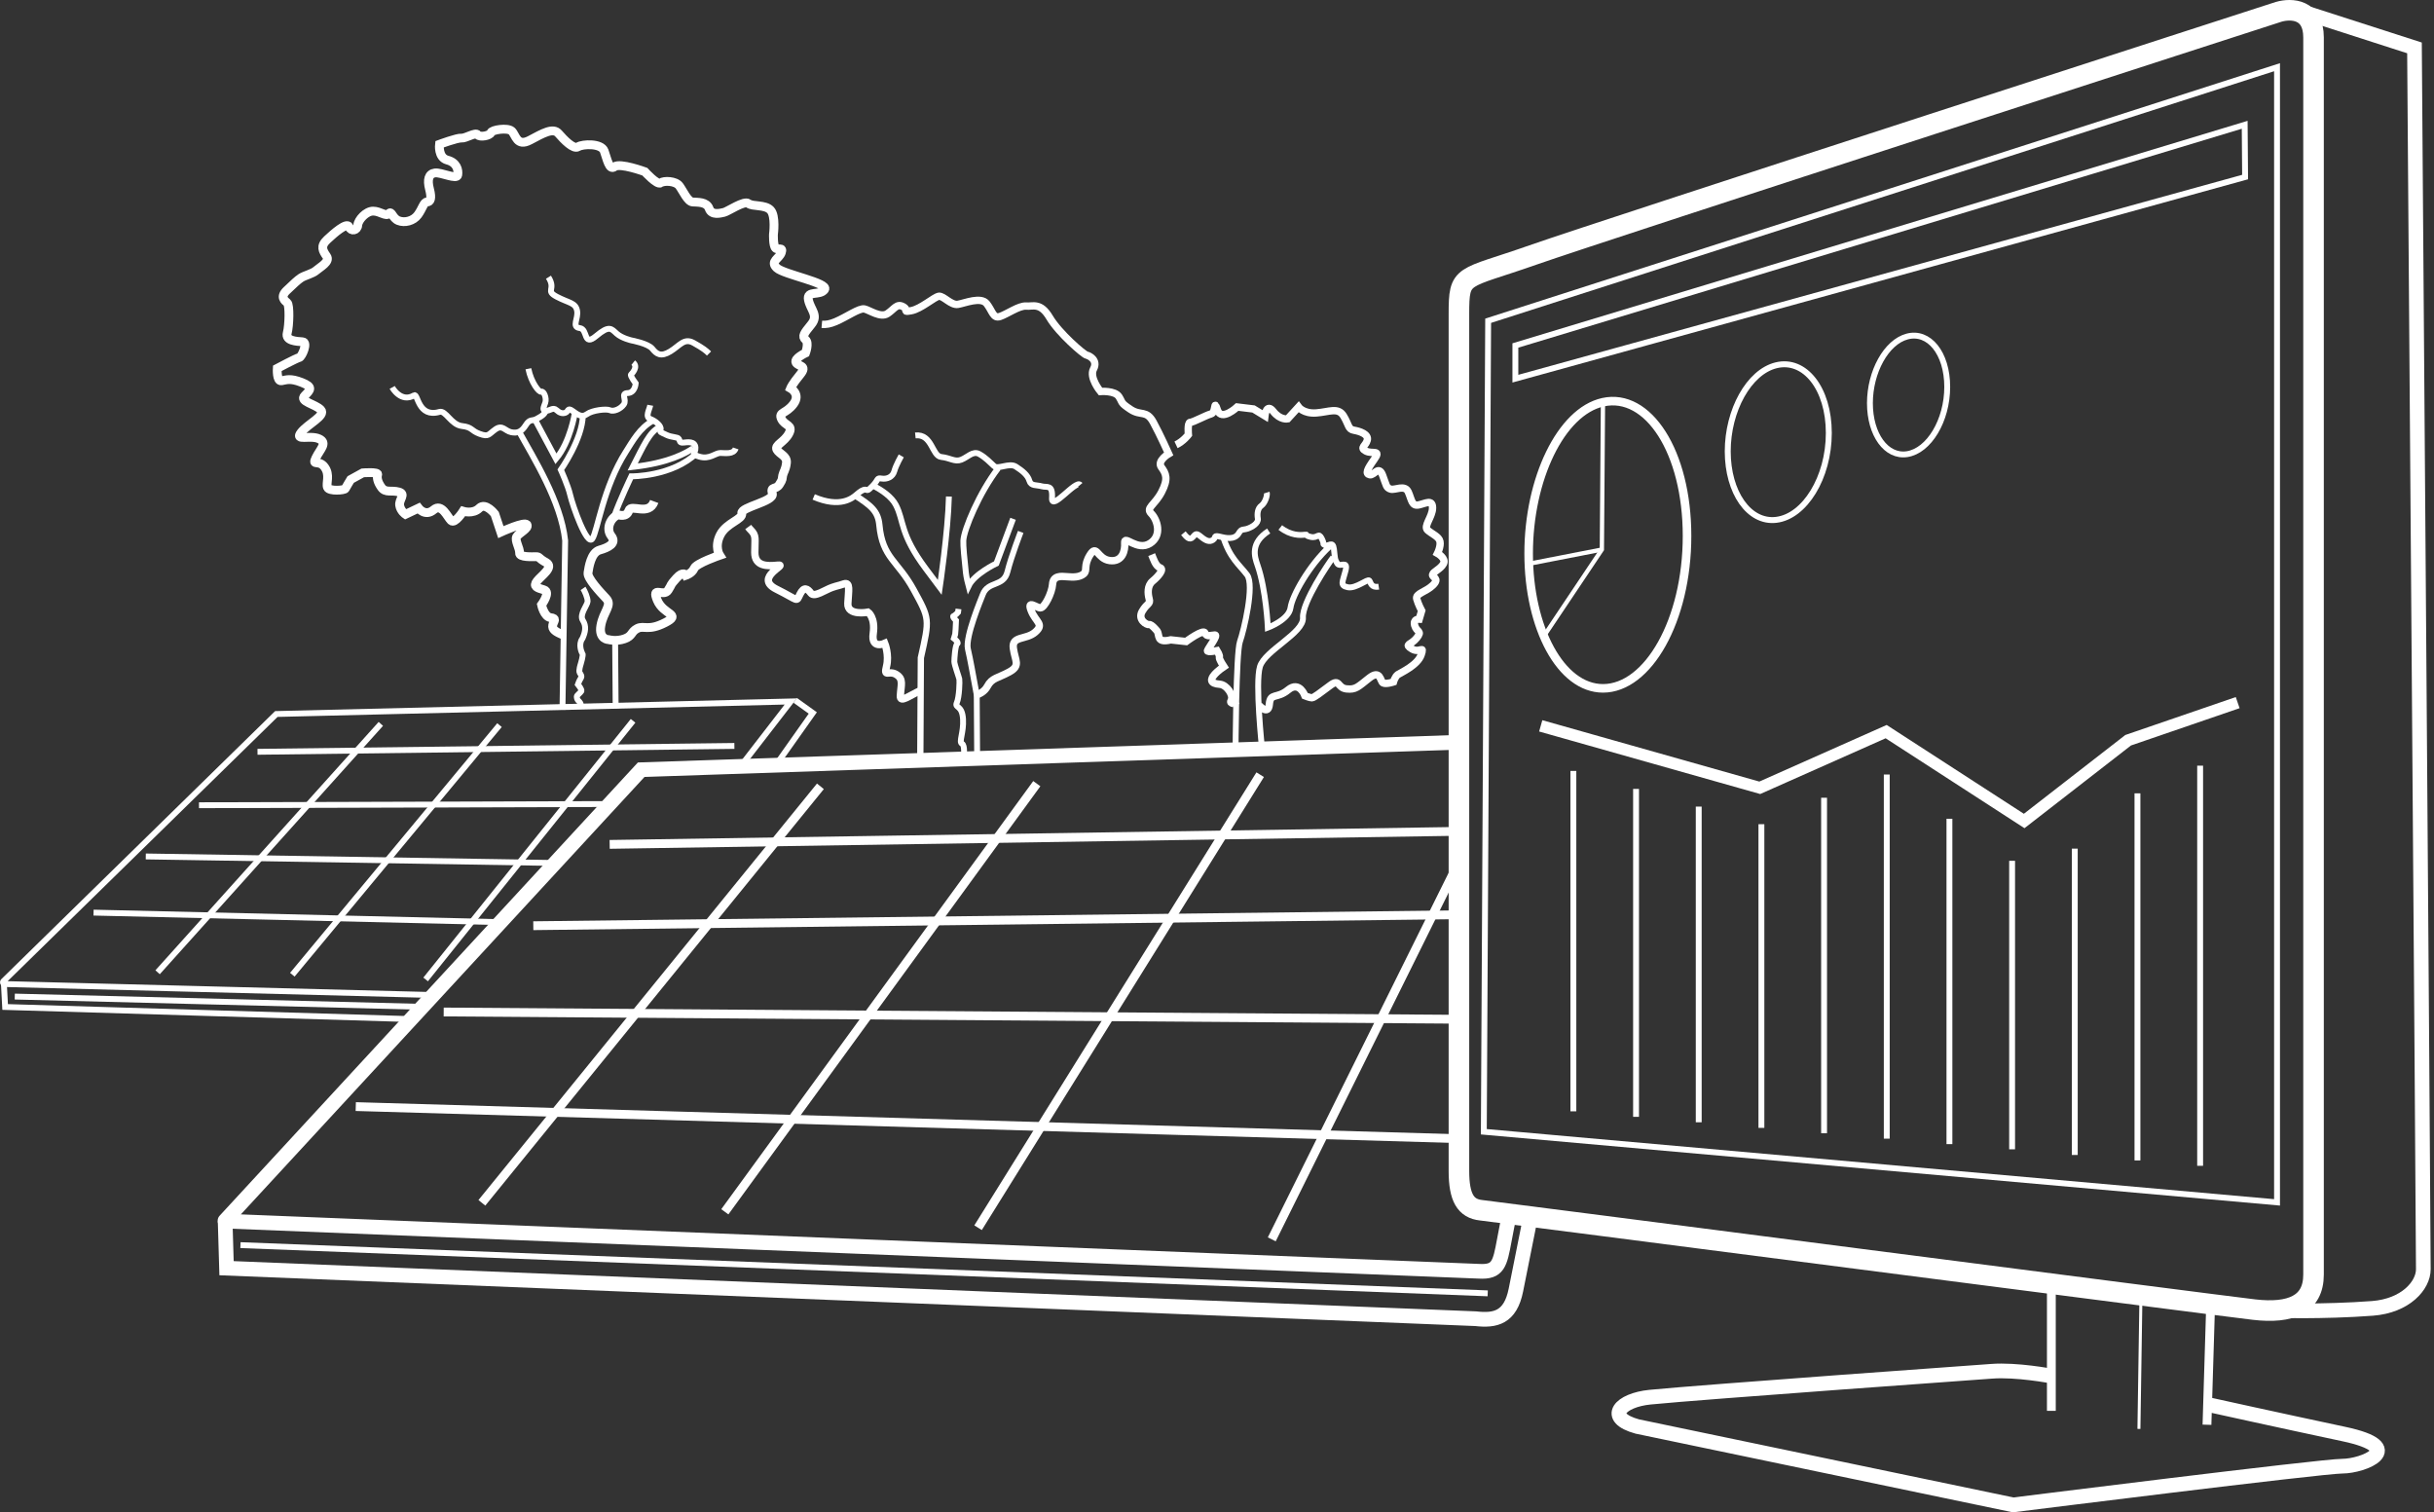
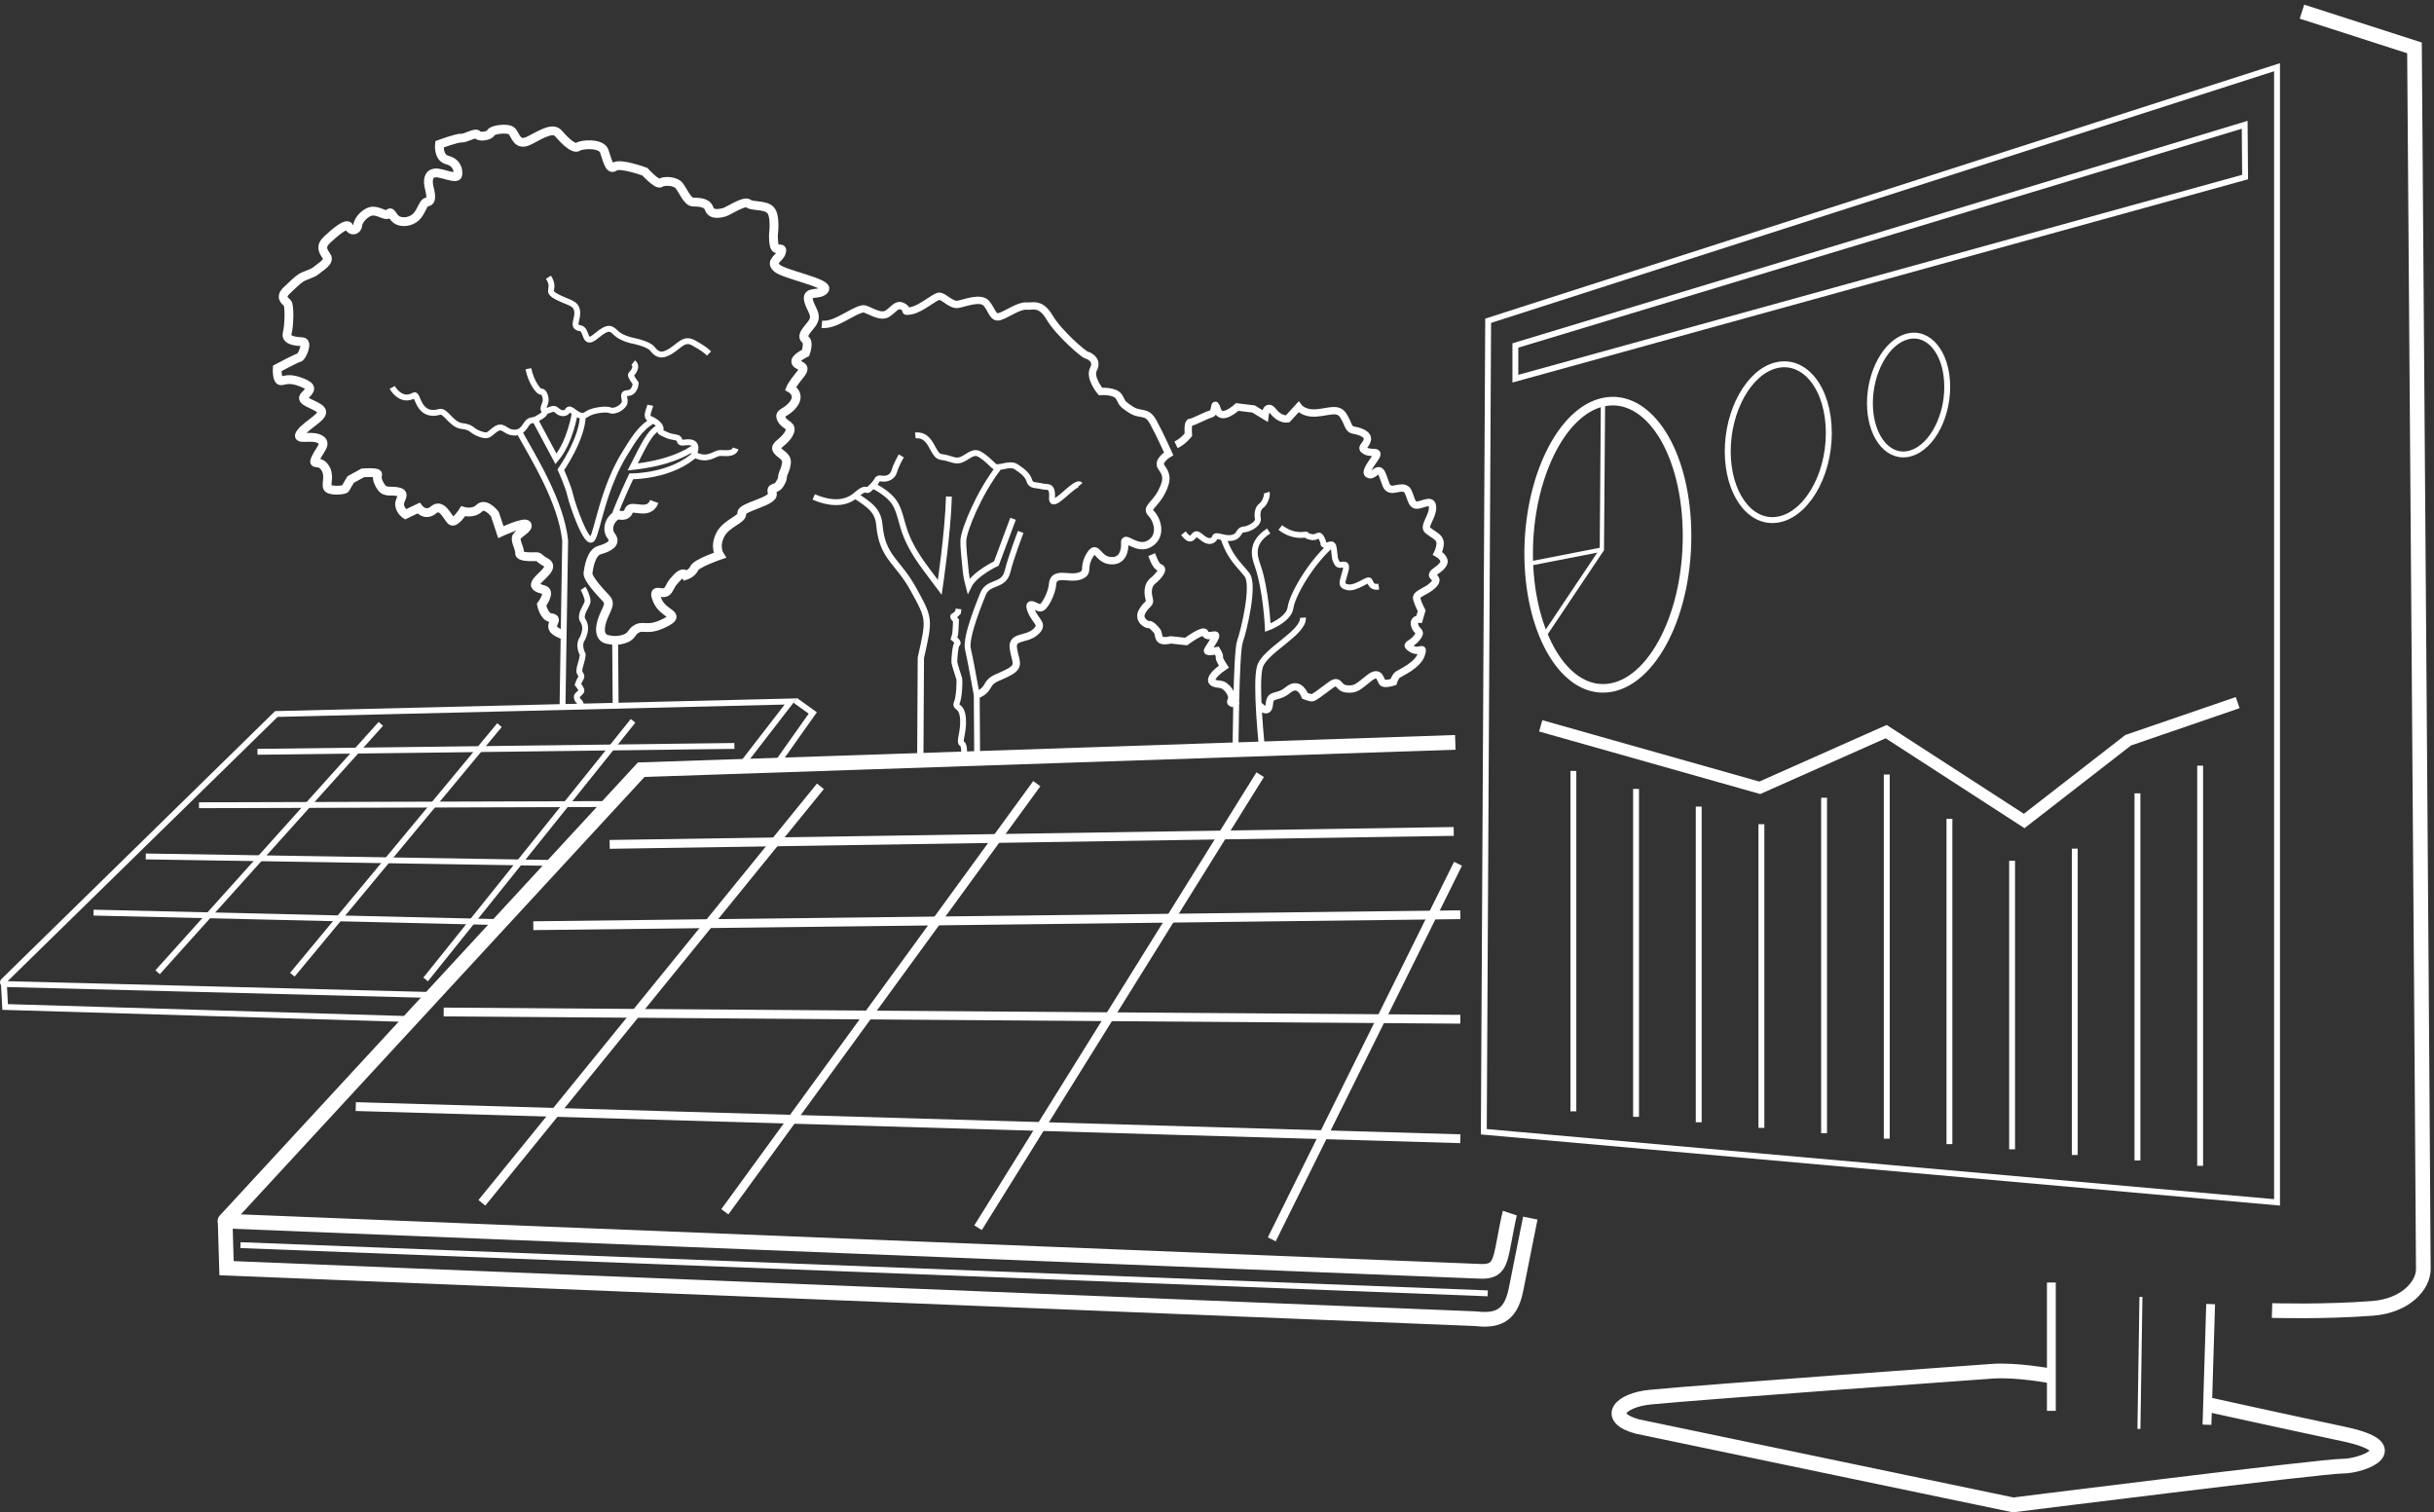
<svg xmlns="http://www.w3.org/2000/svg" width="375" height="233" viewBox="0 0 375 233" fill="none">
  <rect x="0" y="0" width="375" height="233" fill="#333333" stroke="none" />
  <g clip-path="url(#clip0_1901_11367)">
-     <path d="M224.773 180.41C224.773 128.17 224.773 54.829 224.773 48.396C224.773 41.962 225.167 43.155 236.151 39.295C247.134 35.434 351.08 1.818 351.08 1.818C353.041 1.26 356.441 1.389 356.441 5.764C356.441 10.139 356.441 191.733 356.441 196.365C356.441 200.997 352.911 202.412 347.288 201.769C341.666 201.125 230.527 186.714 228.173 186.457C225.819 186.2 224.773 184.527 224.773 180.41Z" stroke="white" stroke-width="3.169" stroke-miterlimit="10" />
    <path d="M350.817 10.354V185.246L228.609 174.367L229.276 49.418L350.817 10.354Z" stroke="white" stroke-width="0.905" stroke-miterlimit="10" />
    <path d="M344.754 108.25L327.88 114.045L311.859 126.487L290.595 112.72L271.123 121.374L237.375 111.829" stroke="white" stroke-width="1.811" stroke-miterlimit="10" />
    <path d="M338.969 117.965V179.612" stroke="white" stroke-width="0.905" stroke-miterlimit="10" />
    <path d="M329.312 122.227V178.783" stroke="white" stroke-width="0.905" stroke-miterlimit="10" />
    <path d="M319.656 130.748V177.942" stroke="white" stroke-width="0.905" stroke-miterlimit="10" />
    <path d="M310 132.623V177.071" stroke="white" stroke-width="0.905" stroke-miterlimit="10" />
    <path d="M300.344 126.146V176.272" stroke="white" stroke-width="0.905" stroke-miterlimit="10" />
    <path d="M290.688 119.328V175.429" stroke="white" stroke-width="0.905" stroke-miterlimit="10" />
    <path d="M281.031 122.908V174.593" stroke="white" stroke-width="0.905" stroke-miterlimit="10" />
    <path d="M271.375 126.982V173.769" stroke="white" stroke-width="0.905" stroke-miterlimit="10" />
    <path d="M261.719 124.271V172.906" stroke="white" stroke-width="0.905" stroke-miterlimit="10" />
    <path d="M252.062 121.545V172.067" stroke="white" stroke-width="0.905" stroke-miterlimit="10" />
    <path d="M242.406 118.775V171.219" stroke="white" stroke-width="0.905" stroke-miterlimit="10" />
    <path d="M354.658 1.795L371.993 7.379C371.993 7.379 373.356 189.498 373.356 195.549C373.356 198.048 370.619 201.189 365.516 201.578C357.974 202.153 350.047 201.911 350.047 201.911" stroke="white" stroke-width="2.264" stroke-miterlimit="10" />
    <path d="M329.848 199.811L329.539 220.147" stroke="white" stroke-width="0.459" stroke-miterlimit="10" />
    <path d="M316.047 197.594V217.365" stroke="white" stroke-width="1.358" stroke-miterlimit="10" />
    <path d="M340.588 200.918L340.023 219.507" stroke="white" stroke-width="1.358" stroke-miterlimit="10" />
    <path d="M340.333 216.43C340.333 216.43 351.115 218.816 361.137 220.946C371.16 223.077 364.055 225.889 360.884 225.889C357.712 225.889 310.165 231.855 310.165 231.855L252.256 219.778C247.142 218.371 249.657 215.71 254.208 215.259C262.351 214.453 306.473 211.297 306.862 211.268C310.697 210.98 316.045 212.003 316.045 212.003" stroke="white" stroke-width="2.264" stroke-miterlimit="10" />
    <path d="M224.216 114.373L98.787 118.587L34.665 188.074C34.646 188.095 34.66 188.13 34.689 188.131L227.898 195.862C230.828 196.022 231.083 194.743 231.765 191.079C232.447 187.414 232.617 186.903 232.617 186.903" stroke="white" stroke-width="2.264" stroke-miterlimit="10" />
    <path d="M34.688 188.131L34.903 195.387L227.35 203.17C230.4 203.521 232.701 203.01 233.553 198.749C234.406 194.488 235.769 187.67 235.769 187.67" stroke="white" stroke-width="2.264" stroke-miterlimit="10" />
    <path d="M126.398 121.145L74.242 185.316" stroke="white" stroke-width="1.358" stroke-miterlimit="10" />
    <path d="M159.737 120.736L111.672 186.698" stroke="white" stroke-width="1.358" stroke-miterlimit="10" />
    <path d="M194.151 119.355L150.688 189.152" stroke="white" stroke-width="1.358" stroke-miterlimit="10" />
    <path d="M224.633 133.08L195.938 190.941" stroke="white" stroke-width="1.358" stroke-miterlimit="10" />
    <path d="M54.812 170.488L224.989 175.442" stroke="white" stroke-width="1.358" stroke-miterlimit="10" />
    <path d="M68.359 155.916L224.986 157.035" stroke="white" stroke-width="1.358" stroke-miterlimit="10" />
    <path d="M82.164 142.622L224.985 140.928" stroke="white" stroke-width="1.358" stroke-miterlimit="10" />
    <path d="M93.93 130.092L223.97 128.096" stroke="white" stroke-width="1.358" stroke-miterlimit="10" />
    <path d="M37.047 191.834L229.209 199.262" stroke="white" stroke-width="0.905" stroke-miterlimit="10" />
    <path d="M66.507 153.295L0.704 151.609C0.479 151.602 0.37 151.331 0.527 151.17L42.576 110.005L121.827 108.074L113.997 118.205" stroke="white" stroke-width="0.905" stroke-miterlimit="10" />
    <path d="M0.602 151.576L0.791 155.143L63.323 157.013" stroke="white" stroke-width="0.905" stroke-miterlimit="10" />
    <path d="M58.675 111.525L24.281 149.794" stroke="white" stroke-width="0.905" stroke-miterlimit="10" />
    <path d="M76.955 111.717L45.039 150.173" stroke="white" stroke-width="0.905" stroke-miterlimit="10" />
    <path d="M97.536 111.057L65.578 150.898" stroke="white" stroke-width="0.905" stroke-miterlimit="10" />
    <path d="M14.414 140.604L77.109 142.075" stroke="white" stroke-width="0.905" stroke-miterlimit="10" />
    <path d="M22.461 131.951L85.362 132.957" stroke="white" stroke-width="0.905" stroke-miterlimit="10" />
    <path d="M30.656 124.06L93.923 123.875" stroke="white" stroke-width="0.905" stroke-miterlimit="10" />
    <path d="M39.672 115.829L113.144 114.924" stroke="white" stroke-width="0.905" stroke-miterlimit="10" />
-     <path d="M2.273 153.539L65.072 155.122" stroke="white" stroke-width="0.905" stroke-miterlimit="10" />
    <path d="M122.519 107.904L125.224 109.843L119.531 117.891" stroke="white" stroke-width="0.905" stroke-miterlimit="10" />
    <path d="M266.188 69.54C266.188 75.853 269.454 80.587 273.65 80.093C278.044 79.575 281.761 73.575 281.761 66.713C281.761 59.851 278.044 55.2 273.65 56.278C269.454 57.307 266.188 63.227 266.188 69.54Z" stroke="white" stroke-width="0.916" stroke-miterlimit="10" />
    <path d="M288.094 62.117C288.094 66.945 290.612 70.468 293.832 69.968C297.183 69.447 300.003 64.799 300.003 59.607C300.003 54.414 297.183 50.955 293.832 51.847C290.612 52.704 288.094 57.289 288.094 62.117Z" stroke="white" stroke-width="0.905" stroke-miterlimit="10" />
    <path d="M235.516 85.28C235.516 96.753 240.477 106.053 246.971 106.053C253.919 106.053 259.917 95.542 259.917 82.576C259.917 69.611 253.918 60.43 246.97 61.969C240.476 63.408 235.515 73.808 235.516 85.28Z" stroke="white" stroke-width="1.32" stroke-miterlimit="10" />
    <path d="M246.966 61.969L246.795 84.668L237.727 98.209" stroke="white" stroke-width="0.66" stroke-miterlimit="10" />
    <path d="M246.794 84.668L235.664 86.836" stroke="white" stroke-width="0.66" stroke-miterlimit="10" />
    <path d="M345.833 19.225L233.469 53.228V58.341L345.897 27.278L345.833 19.225Z" stroke="white" stroke-width="0.905" stroke-miterlimit="10" />
    <path d="M86.821 97.847C85.543 97.336 85.031 96.952 85.159 96.313C85.287 95.674 85.862 95.29 84.84 95.162C83.817 95.035 83.434 93.181 83.434 93.181C83.434 93.181 84.904 91.2 83.817 90.88C82.731 90.561 82.091 90.369 82.731 89.538C83.37 88.707 85.415 87.365 84.137 86.662C82.858 85.959 83.178 85.767 82.603 85.767C82.027 85.767 79.982 85.895 80.046 85.192C80.11 84.488 79.279 83.274 79.599 82.699C79.918 82.124 81.516 81.42 81.197 80.845C80.877 80.27 77.163 81.977 77.163 81.977L76.237 79.196C76.237 79.196 74.805 77.33 73.846 78.288C72.887 79.247 71.353 78.768 71.353 78.768C71.353 78.768 70.086 80.77 69.5 80.206C68.914 79.642 68.062 77.49 66.815 78.544C65.503 79.655 64.482 78.288 64.482 78.288L62.469 79.247C62.469 79.247 61.702 78.736 61.574 77.841C61.446 76.946 62.597 76.115 61.446 75.796C60.296 75.476 59.401 75.987 58.762 75.093C58.123 74.198 58.059 73.559 58.187 73.111C58.315 72.664 55.886 72.856 55.886 72.856L54.032 73.878C54.032 73.878 53.329 75.029 53.201 75.284C53.073 75.54 50.708 75.732 50.453 75.093C50.197 74.454 50.9 73.175 50.005 71.961C49.111 70.746 48.024 71.897 48.663 70.555C49.302 69.212 50.517 68.254 49.175 67.615C47.832 66.975 45.34 67.998 46.362 66.656C47.385 65.314 50.261 64.035 49.43 63.14C48.599 62.246 46.043 61.862 46.937 60.967C47.832 60.072 48.28 59.625 46.49 58.922C44.7 58.219 44.125 58.538 43.358 58.666C42.591 58.794 42.719 56.749 42.719 56.749C42.719 56.749 45.723 55.151 46.106 55.087C46.49 55.023 47.513 52.722 46.618 52.658C45.723 52.594 43.933 52.53 44.253 51.316C44.572 50.102 44.636 46.97 44.253 46.65C43.869 46.33 43.102 45.755 44.189 44.733C45.276 43.71 45.787 43.199 46.362 42.815C46.937 42.431 48.152 42.176 48.727 41.664C49.302 41.153 50.9 40.322 50.325 39.491C49.75 38.66 49.302 37.957 50.389 36.935C51.475 35.912 53.457 34.186 53.776 34.953C54.096 35.72 55.055 35.529 55.119 34.698C55.183 33.867 56.397 32.525 57.484 32.525C58.57 32.525 59.465 33.419 59.912 32.908C60.36 32.397 60.424 33.611 61.383 33.995C62.341 34.378 63.684 34.059 64.386 33.1C65.09 32.141 65.281 31.118 65.793 31.118C66.304 31.118 66.56 30.607 66.176 29.137C65.793 27.667 66.048 26.772 67.007 26.644C67.966 26.516 70.395 27.731 70.522 26.964C70.65 26.197 70.395 25.046 68.925 24.663C67.454 24.279 67.71 22.234 67.71 22.234C67.71 22.234 70.459 21.211 71.098 21.275C71.737 21.339 73.271 20.317 73.591 20.764C73.91 21.211 75.508 20.892 75.636 20.444C75.764 19.997 78.192 19.613 78.832 20.189C79.471 20.764 79.599 22.681 81.644 21.595C83.689 20.508 85.223 19.613 86.054 20.572C86.885 21.531 88.355 23.065 89.058 22.617C89.761 22.17 92.638 22.042 93.085 23.257C93.532 24.471 93.852 26.325 94.683 25.686C95.514 25.046 99.349 26.453 99.349 26.453C99.349 26.453 101.266 28.562 101.778 28.178C102.289 27.795 104.079 27.859 104.654 28.626C105.229 29.393 105.932 31.055 106.699 31.118C107.466 31.182 108.872 31.055 109.256 32.141C109.639 33.228 110.981 32.844 111.557 32.716C112.132 32.588 114.667 30.841 115.306 31.353C115.946 31.864 117.884 31.481 118.715 32.375C119.546 33.27 119.164 36.104 119.164 36.104C119.164 36.104 119.1 37.83 119.483 38.213C119.867 38.597 120.698 37.957 120.378 38.916C120.059 39.875 118.589 40.258 119.675 41.281C120.762 42.304 127.749 43.582 127.046 44.605C126.343 45.627 124.233 44.669 124.553 46.203C124.873 47.737 126.151 48.568 125 49.974C123.85 51.38 123.53 51.827 124.106 52.339C124.681 52.85 124.106 54.384 124.106 54.384C124.106 54.384 122.316 55.215 122.636 55.854C122.955 56.493 124.489 56.237 123.275 57.708C122.06 59.178 121.805 59.817 121.805 59.817C121.805 59.817 123.403 60.712 122.252 62.246C121.102 63.78 119.887 63.46 120.398 64.546C120.91 65.633 122.252 65.441 121.549 66.784C120.846 68.126 119.312 68.573 119.695 69.276C120.079 69.979 121.293 70.235 121.165 71.322C121.038 72.408 120.718 72.664 120.59 73.239C120.462 73.814 120.654 73.751 120.079 74.645C119.504 75.54 118.673 74.837 118.992 76.052C119.312 77.266 114.092 78.118 114.284 79.077C114.476 80.036 111.94 80.526 110.981 82.379C110.023 84.233 110.875 85.554 110.875 85.554C110.875 85.554 107.274 86.789 106.955 87.556C106.635 88.323 105.676 88.643 105.676 88.643C105.676 88.643 105.293 87.876 104.206 89.09C103.12 90.305 103.631 89.857 102.928 90.944C102.225 92.031 100.307 90.177 101.266 92.478C102.225 94.779 105.101 94.587 102.481 95.929C99.86 97.272 99.221 96.313 98.198 96.824C97.176 97.336 97.495 97.975 96.217 98.422C94.939 98.87 93.788 98.55 93.788 98.55C93.788 98.55 92.19 98.55 92.574 96.377C92.957 94.204 94.363 93.245 93.404 92.222C92.446 91.2 90.464 89.09 90.592 88.26C90.72 87.429 91.04 85.128 92.382 84.744C93.724 84.361 95.066 83.721 94.171 82.571C93.277 81.42 94.108 79.695 95.258 79.311C95.258 79.311 96.536 79.78 96.877 78.672C97.218 77.564 99.945 79.567 100.797 77.266" stroke="white" stroke-width="1.358" stroke-miterlimit="10" />
    <path d="M84.5 42.709C85.725 44.668 83.929 44.75 85.806 45.73C87.684 46.709 88.663 46.627 88.908 47.852C89.153 49.077 88.01 50.383 89.317 50.546C90.623 50.709 89.806 53.485 91.847 51.77C93.888 50.056 94.187 50.655 95.004 51.39C95.82 52.124 97.317 52.451 97.317 52.451C97.317 52.451 99.847 52.913 100.501 53.73C101.154 54.546 101.807 55.036 103.276 54.138C104.746 53.24 105.399 52.015 106.868 52.832C108.338 53.648 108.827 54.056 109.236 54.465" stroke="white" stroke-width="0.905" stroke-miterlimit="10" />
    <path d="M84.071 63.141C84.071 63.78 83.368 64.164 82.665 64.547C81.962 64.931 81.642 64.483 81.003 65.506C80.364 66.528 79.725 66.784 78.766 66.592C77.807 66.401 77.424 65.378 76.337 66.145C75.25 66.912 75.314 67.359 73.908 66.848C72.502 66.337 72.822 65.825 71.16 65.634C69.498 65.442 68.679 63.18 67.708 63.461C64.385 64.419 64.404 60.551 63.809 60.904C61.764 62.118 60.422 59.69 60.422 59.69" stroke="white" stroke-width="0.905" stroke-miterlimit="10" />
    <path d="M86.657 109.353L87.073 83.274C86.433 77.266 82.215 70.555 79.914 66.4" stroke="white" stroke-width="0.905" stroke-miterlimit="10" />
    <path d="M94.773 98.797L94.852 109.097" stroke="white" stroke-width="0.905" stroke-miterlimit="10" />
    <path d="M89.41 108.84C89.602 108.414 89.315 108.169 89.102 107.956C88.888 107.743 88.867 107.466 88.867 107.296C88.867 107.125 89.442 106.721 89.57 106.486C89.698 106.252 89.038 105.442 89.038 105.442C89.038 105.442 89.229 104.888 89.464 104.526C89.698 104.164 89.506 103.972 89.315 103.653C89.123 103.333 89.464 102.332 89.464 102.332C89.464 102.332 89.911 100.883 89.741 100.691C89.575 100.504 89.106 99.268 89.691 98.436C89.707 98.413 89.729 98.394 89.741 98.369C90.177 97.399 90.369 96.473 89.794 95.578C89.219 94.683 90.497 93.245 90.529 92.67C90.561 92.094 90.05 90.976 89.826 90.656" stroke="white" stroke-width="0.905" stroke-miterlimit="10" />
-     <path d="M141.871 106.369C140.093 107.152 138.653 108.377 138.715 107.209C138.804 105.52 139.248 104.631 138.092 103.92C136.937 103.209 136.136 104.453 136.581 102.675C137.025 100.897 136.314 99.119 136.314 99.119C136.314 99.119 134.181 100.097 134.536 97.608C134.892 95.118 133.736 94.318 133.736 94.318C133.736 94.318 130.536 94.941 130.624 92.985C130.713 91.029 131.069 89.606 130.002 89.962C128.935 90.318 129.291 90.14 128.224 90.496C127.157 90.851 125.468 92.096 124.935 91.385C124.401 90.673 123.868 90.318 123.245 91.562C122.623 92.807 123.158 92.541 119.602 90.763C116.046 88.985 121.536 86.896 119.847 87.074C118.158 87.252 116.291 87.252 116.291 85.118C116.291 82.984 116.557 82.54 115.668 81.651C115.526 81.509 115.393 81.356 115.273 81.193" stroke="white" stroke-width="1.132" stroke-miterlimit="10" />
    <path d="M126.617 49.969C127.251 50.025 127.895 49.914 128.74 49.558C130.429 48.847 132.385 47.424 133.185 47.602C133.985 47.78 135.674 49.025 136.741 48.313C137.808 47.602 138.163 46.713 139.141 47.247C140.119 47.78 138.875 48.136 140.386 47.869C141.897 47.602 143.942 45.735 144.653 45.646C145.365 45.557 146.52 47.069 147.587 46.891C148.654 46.713 151.143 45.646 152.032 46.802C152.921 47.958 153.01 49.114 154.077 48.758C155.144 48.402 157.011 47.069 158.078 47.158C159.145 47.247 160.3 46.535 161.723 48.936C163.145 51.336 166.968 54.626 167.413 54.715C167.857 54.803 169.191 55.515 168.479 56.848C167.768 58.182 169.546 60.315 169.546 60.315C169.546 60.315 171.769 60.138 172.391 61.115C173.013 62.093 172.574 62.011 174.174 63.078C175.774 64.144 176.623 63.103 177.69 65.059C178.756 67.015 180.054 69.916 180.054 69.916C180.054 69.916 178.215 71.001 178.926 71.979C179.638 72.957 180.035 73.752 178.968 75.797C177.901 77.842 176.481 78.231 177.37 79.121C178.259 80.01 179.134 82.478 177.178 83.722C175.222 84.967 173.191 82.363 173.28 83.608C173.369 84.853 172.925 86.631 170.969 86.364C169.013 86.097 169.013 83.786 167.946 85.475C166.879 87.164 167.59 87.875 166.968 88.409C166.346 88.942 165.368 88.942 164.39 88.853C163.412 88.764 162.256 88.675 162.167 90.009C162.078 91.343 160.923 93.654 160.3 93.654C159.678 93.654 158.167 92.32 158.878 94.099C159.589 95.877 160.923 96.143 159.5 97.388C158.078 98.633 155.855 97.921 156.122 99.877C156.389 101.833 157.278 102.544 155.5 103.522C153.722 104.5 152.832 104.411 152.121 105.745C151.707 106.521 150.902 106.996 150.091 107.152" stroke="white" stroke-width="1.132" stroke-miterlimit="10" />
    <path d="M141.023 67.083C143.626 66.814 143.578 70.251 145.006 70.404C146.434 70.557 147.078 71.207 148.081 70.834C149.084 70.459 149.895 69.401 150.882 69.955C151.868 70.509 152.537 71.244 153.157 71.809C153.777 72.374 155.492 71.246 156.503 71.885C157.513 72.525 158.353 73.213 158.593 74.068C158.834 74.924 159.689 74.684 160.494 74.92C161.299 75.155 162.213 74.557 162.081 76.718C161.949 78.879 165.735 73.88 166.428 74.701" stroke="white" stroke-width="0.905" stroke-miterlimit="10" />
    <path d="M141.789 116.426L141.874 101.342C143.238 95.291 143.238 95.376 140.767 90.86C138.295 86.343 135.958 85.994 135.483 80.889C135.284 78.75 134.19 77.888 131.656 76.269" stroke="white" stroke-width="0.969" stroke-miterlimit="10" />
    <path d="M150.547 116.51L150.483 107.051C149.801 103.386 149.546 101.852 149.12 99.978C148.693 98.103 151.163 92.262 151.421 91.583C152.23 89.453 154.616 90.475 155.213 88.089C155.809 85.703 157.258 81.953 157.258 81.953" stroke="white" stroke-width="0.905" stroke-miterlimit="10" />
    <path d="M148.545 116.788C148.459 116.532 148.715 114.827 148.204 114.572C147.692 114.316 148.488 112.871 148.374 110.822C148.246 108.521 147.032 109.16 147.415 108.265C147.799 107.371 147.863 104.942 147.799 104.622C147.735 104.303 147.032 102.385 147.032 101.938C147.032 101.49 147.16 99.381 147.479 99.189C147.799 98.998 146.968 98.358 146.968 98.358L147.16 97.719L147.224 96.952L147.288 95.61C147.288 95.61 146.648 94.971 146.904 94.907C147.16 94.843 147.607 94.332 147.607 94.332L147.671 93.82" stroke="white" stroke-width="0.905" stroke-miterlimit="10" />
    <path d="M89.794 63.973C89.762 67.616 86.406 72.378 86.406 72.378C86.406 72.378 87.525 74.838 87.844 76.245C88.231 77.947 90.444 84.17 91.253 83.02C92.063 81.869 92.891 75.128 96.452 69.555C97.432 68.021 98.582 65.89 100.585 64.825" stroke="white" stroke-width="0.905" stroke-miterlimit="10" />
    <path d="M82.445 64.69L85.657 70.698C87.862 68.094 88.549 63.684 88.549 63.684" stroke="white" stroke-width="0.905" stroke-miterlimit="10" />
    <path d="M81.406 56.812C81.832 58.943 83.068 60.52 83.409 60.349C83.75 60.179 84.261 61.329 84.005 62.054C83.75 62.778 83.494 63.247 84.091 63.289C84.687 63.332 85.199 62.693 85.71 63.161C86.221 63.63 86.647 63.758 87.116 63.588C87.585 63.417 87.414 62.735 88.181 63.289C88.948 63.843 89.63 64.397 90.44 63.801C91.249 63.204 93.422 62.948 93.976 63.204C94.53 63.46 95.596 63.034 96.107 62.309C96.618 61.585 95.553 60.605 96.704 60.562C97.854 60.52 97.939 59.071 97.939 59.071C97.939 59.071 97.044 57.878 97.215 57.707C97.385 57.537 98.365 56.514 97.556 55.875" stroke="white" stroke-width="0.905" stroke-miterlimit="10" />
    <path d="M94.617 79.566C95.427 77.222 97.259 73.388 97.259 73.388C97.259 73.388 103.565 73.473 107.4 69.766" stroke="white" stroke-width="0.905" stroke-miterlimit="10" />
    <path d="M106.808 69.043C105.7 69.81 102.973 71.344 97.477 71.941C99.224 68.532 100.076 66.529 101.61 65.805" stroke="white" stroke-width="0.905" stroke-miterlimit="10" />
    <path d="M100.181 62.438C100.053 63.141 99.35 64.227 100.181 64.547C101.012 64.866 101.906 65.633 101.779 66.145C101.651 66.656 101.715 66.528 102.609 66.975C103.504 67.423 104.399 67.295 104.591 67.615C104.783 67.934 104.655 68.254 105.294 68.19C105.933 68.126 107.084 67.934 107.147 68.957C107.211 69.98 106.253 69.916 107.787 70.363C109.321 70.811 110.215 69.788 110.982 69.788C111.749 69.788 113.028 70.043 113.347 69.085" stroke="white" stroke-width="0.905" stroke-miterlimit="10" />
    <path d="M156.079 79.928L153.511 86.81C153.511 86.81 150.124 88.408 149.229 90.283C148.888 89.005 148.812 88.241 148.812 88.241C148.584 86.124 148.379 84.097 148.419 83.295C148.504 81.591 150.891 75.881 153.788 72.131" stroke="white" stroke-width="0.905" stroke-miterlimit="10" />
    <path d="M134.609 74.873C135.881 75.534 137.369 76.533 138.035 77.82C139.313 80.292 138.602 82.215 142.637 87.621L144.789 90.497C144.789 90.497 146.067 81.932 146.195 76.499" stroke="white" stroke-width="0.905" stroke-miterlimit="10" />
    <path d="M125.367 76.564C129.49 78.322 131.354 76.724 131.951 76.213C132.547 75.701 132.931 75.435 133.314 75.435C133.698 75.435 133.527 75.818 134.465 74.838C135.402 73.858 135.019 73.603 135.828 73.73C136.638 73.858 137.533 73.517 137.788 72.58C138.044 71.642 138.854 70.236 138.854 70.236" stroke="white" stroke-width="0.905" stroke-miterlimit="10" />
    <path d="M177.437 85.447C177.685 86.049 178.041 87.24 178.727 87.469C179.413 87.697 178.422 88.84 177.584 89.526C176.746 90.212 176.822 91.431 177.051 92.269C177.279 93.107 176.746 92.878 175.984 94.174C175.222 95.469 176.67 96.307 177.051 96.231C177.432 96.155 178.27 97.221 178.27 97.221C178.715 97.837 178.091 99.126 180.377 98.582L182.742 98.838C182.742 98.838 185.432 96.84 185.66 97.526C185.889 98.212 186.651 97.831 187.184 97.831C187.718 97.831 186.109 99.939 186.033 100.244C185.957 100.549 187.503 100.244 187.503 100.244C187.503 100.244 187.946 100.955 187.87 101.26C187.794 101.564 188.556 102.707 188.556 102.707C188.556 102.707 184.794 105.206 187.919 105.421C189.024 105.497 190.08 107.165 189.699 107.851C189.318 108.536 190.262 108.23 190.453 108.649" stroke="white" stroke-width="1.132" stroke-miterlimit="10" />
    <path d="M193.959 108.649C193.959 108.649 195.413 110.327 195.565 108.498C195.718 106.669 196.708 107.736 198.461 106.288C200.213 104.841 201.051 107.203 201.051 107.203C201.051 107.203 201.813 107.507 202.118 107.507C202.423 107.507 203.413 106.745 204.937 105.603C206.461 104.46 206.004 105.983 207.452 106.136C208.899 106.288 209.204 105.831 210.956 104.46C212.709 103.088 212.633 104.993 213.09 105.221C213.547 105.45 214.69 105.069 214.69 105.069C214.69 105.069 214.919 104.231 215.376 103.926C215.833 103.621 218.423 102.478 218.957 100.878C219.49 99.278 218.728 100.726 217.509 99.964C216.29 99.202 217.357 99.431 218.271 98.288C219.185 97.145 218.271 97.45 217.966 96.383C217.661 95.316 218.652 95.392 218.652 95.392L219.033 94.097C219.033 94.097 218.5 93.106 218.271 92.268C218.042 91.43 219.719 91.202 220.785 90.135C221.852 89.068 220.633 88.992 220.709 88.535C220.785 88.078 221.928 87.697 222.385 86.859C222.843 86.02 221.471 85.258 221.471 85.258C221.471 85.258 222.004 84.192 221.852 83.43C221.7 82.668 220.633 82.287 219.947 81.677C219.261 81.068 220.709 79.62 220.709 78.249C220.709 76.877 219.642 77.563 218.576 77.791C217.509 78.02 217.509 77.029 216.976 75.81C216.442 74.591 214.918 75.582 214.233 75.353C213.547 75.125 213.623 74.82 213.014 73.22C212.404 71.62 211.718 73.296 211.032 73.144C210.347 72.991 210.575 72.382 211.718 70.781C212.861 69.181 211.413 70.019 210.423 69.486C209.432 68.953 210.423 68.724 210.651 67.81C210.88 66.896 209.509 66.438 208.594 66.286C207.68 66.134 207.832 65.448 206.994 64.076C206.156 62.705 204.785 63.467 202.804 63.619C200.823 63.772 200.061 62.705 200.061 62.705L198.384 64.534C198.384 64.534 197.241 64.762 196.175 63.391C195.108 62.019 194.879 64.076 194.879 64.076L193.127 63.01L190.613 62.705C190.613 62.705 188.174 64.991 187.565 63.162C186.955 61.334 187.412 63.543 186.574 63.772C185.736 64 183.831 65.067 183.374 65.067C182.917 65.067 183.093 66.975 183.093 66.975C183.093 66.975 182.317 68.001 181.188 68.534" stroke="white" stroke-width="1.132" stroke-miterlimit="10" />
    <path d="M190.358 115.871C190.358 115.871 190.421 100.574 191.031 98.859C191.64 97.145 193.317 90.135 192.136 88.573C190.955 87.011 189.451 85.987 188.422 82.635" stroke="white" stroke-width="0.905" stroke-miterlimit="10" />
-     <path d="M194.436 115.297C194.436 115.297 193.354 105.223 194.115 102.708C194.877 100.194 200.897 97.527 200.744 95.165C200.592 92.803 204.782 86.631 205.392 85.869" stroke="white" stroke-width="0.905" stroke-miterlimit="10" />
+     <path d="M194.436 115.297C194.436 115.297 193.354 105.223 194.115 102.708C194.877 100.194 200.897 97.527 200.744 95.165" stroke="white" stroke-width="0.905" stroke-miterlimit="10" />
    <path d="M204.878 84.17C201.725 87.067 199.083 91.754 198.827 93.629C198.572 95.504 195.333 96.697 195.333 96.697C195.333 96.697 195.078 90.883 193.735 87.046C193.288 85.767 192.585 83.658 195.461 81.805" stroke="white" stroke-width="0.905" stroke-miterlimit="10" />
    <path d="M197.25 81.272C198.869 82.55 200.403 82.465 201 82.379C201.596 82.294 200.829 82.465 201.937 82.72C203.045 82.976 203.13 81.953 203.642 82.976C204.153 83.999 203.642 83.743 204.153 83.999C204.664 84.254 205.346 83.232 205.516 84.595C205.687 85.959 205.602 86.129 206.028 86.811C206.454 87.493 207.732 86.214 207.306 87.919C206.88 89.623 206.369 90.22 207.647 90.475C208.925 90.731 210.715 89.112 210.971 89.453C211.226 89.794 211.226 90.561 212.419 90.39" stroke="white" stroke-width="0.905" stroke-miterlimit="10" />
    <path d="M182.32 82.154C182.8 82.73 183.279 83.305 183.758 82.762C184.238 82.218 184.302 82.091 185.037 82.698C185.772 83.305 186.347 83.561 186.89 83.177C187.434 82.794 186.794 82.378 188.169 82.73C189.543 83.081 190.438 82.889 190.853 82.154C191.269 81.419 191.524 81.675 192.195 81.451C192.866 81.228 193.921 80.62 193.793 79.885C193.665 79.15 193.761 78.319 194.337 77.904C194.912 77.489 195.295 76.306 195.167 75.891" stroke="white" stroke-width="0.905" stroke-miterlimit="10" />
  </g>
  <defs>
    <clipPath id="clip0_1901_11367">
      <rect width="374.49" height="233" fill="white" />
    </clipPath>
  </defs>
</svg>